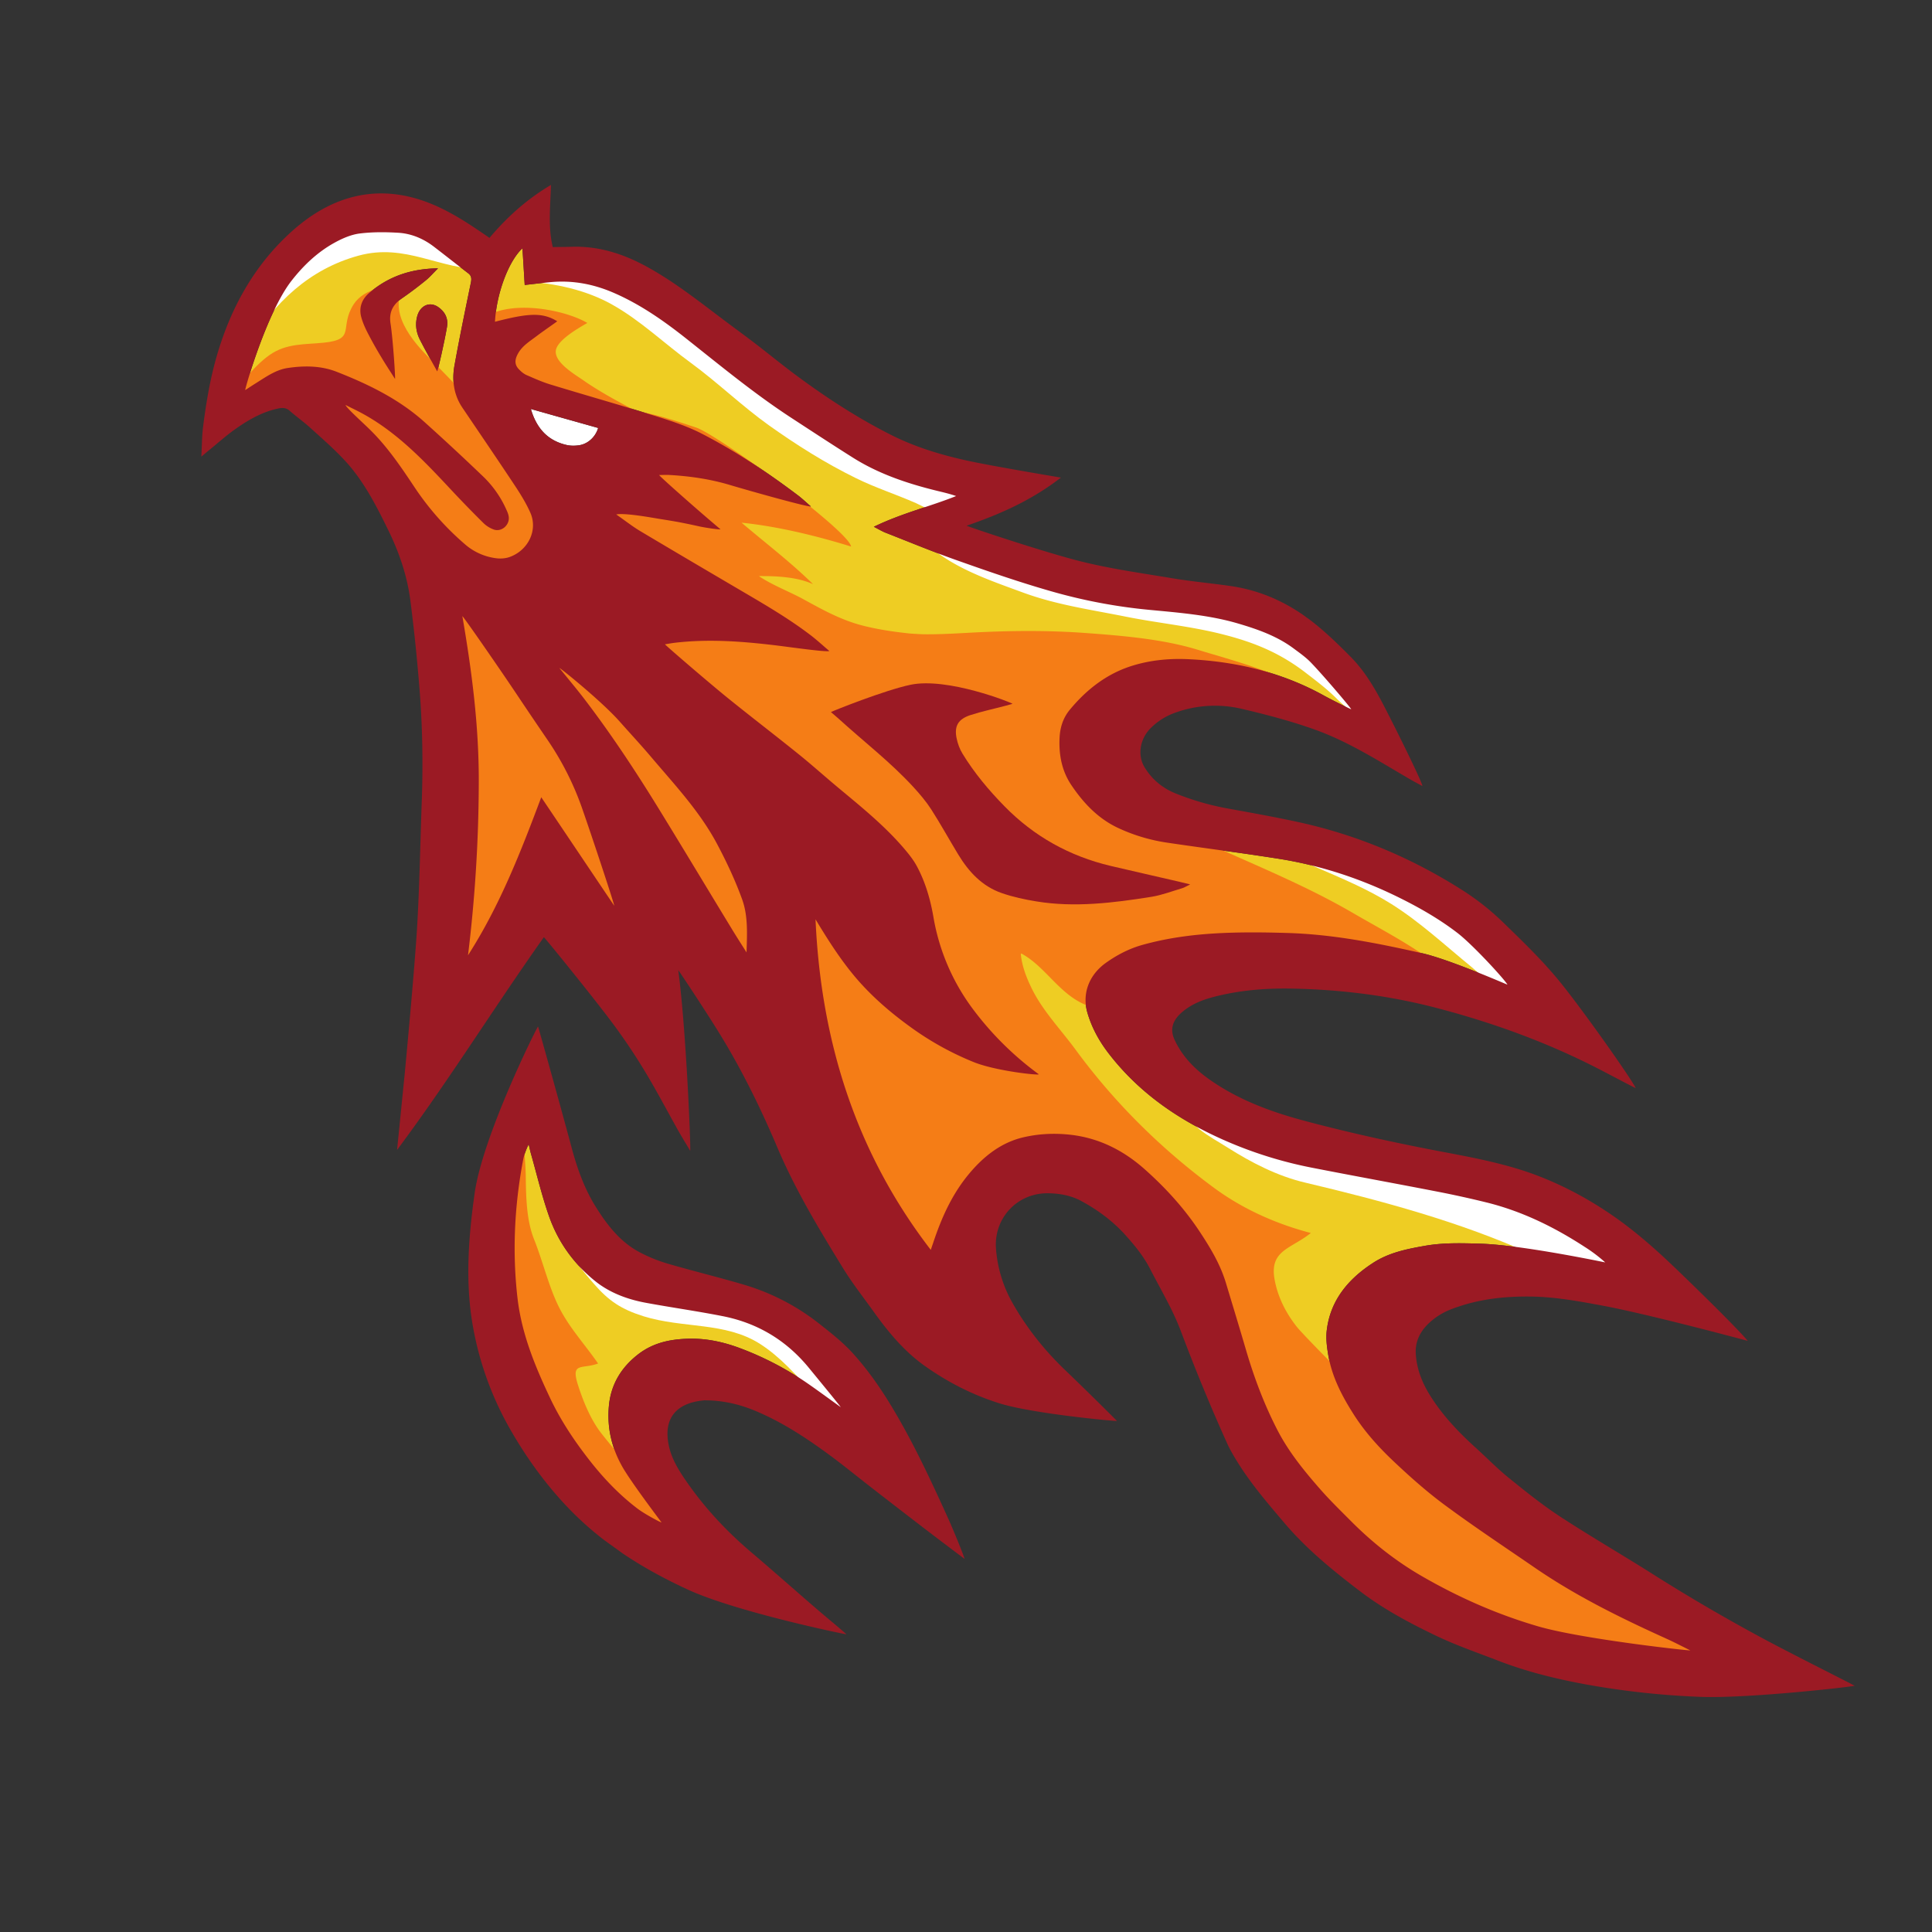
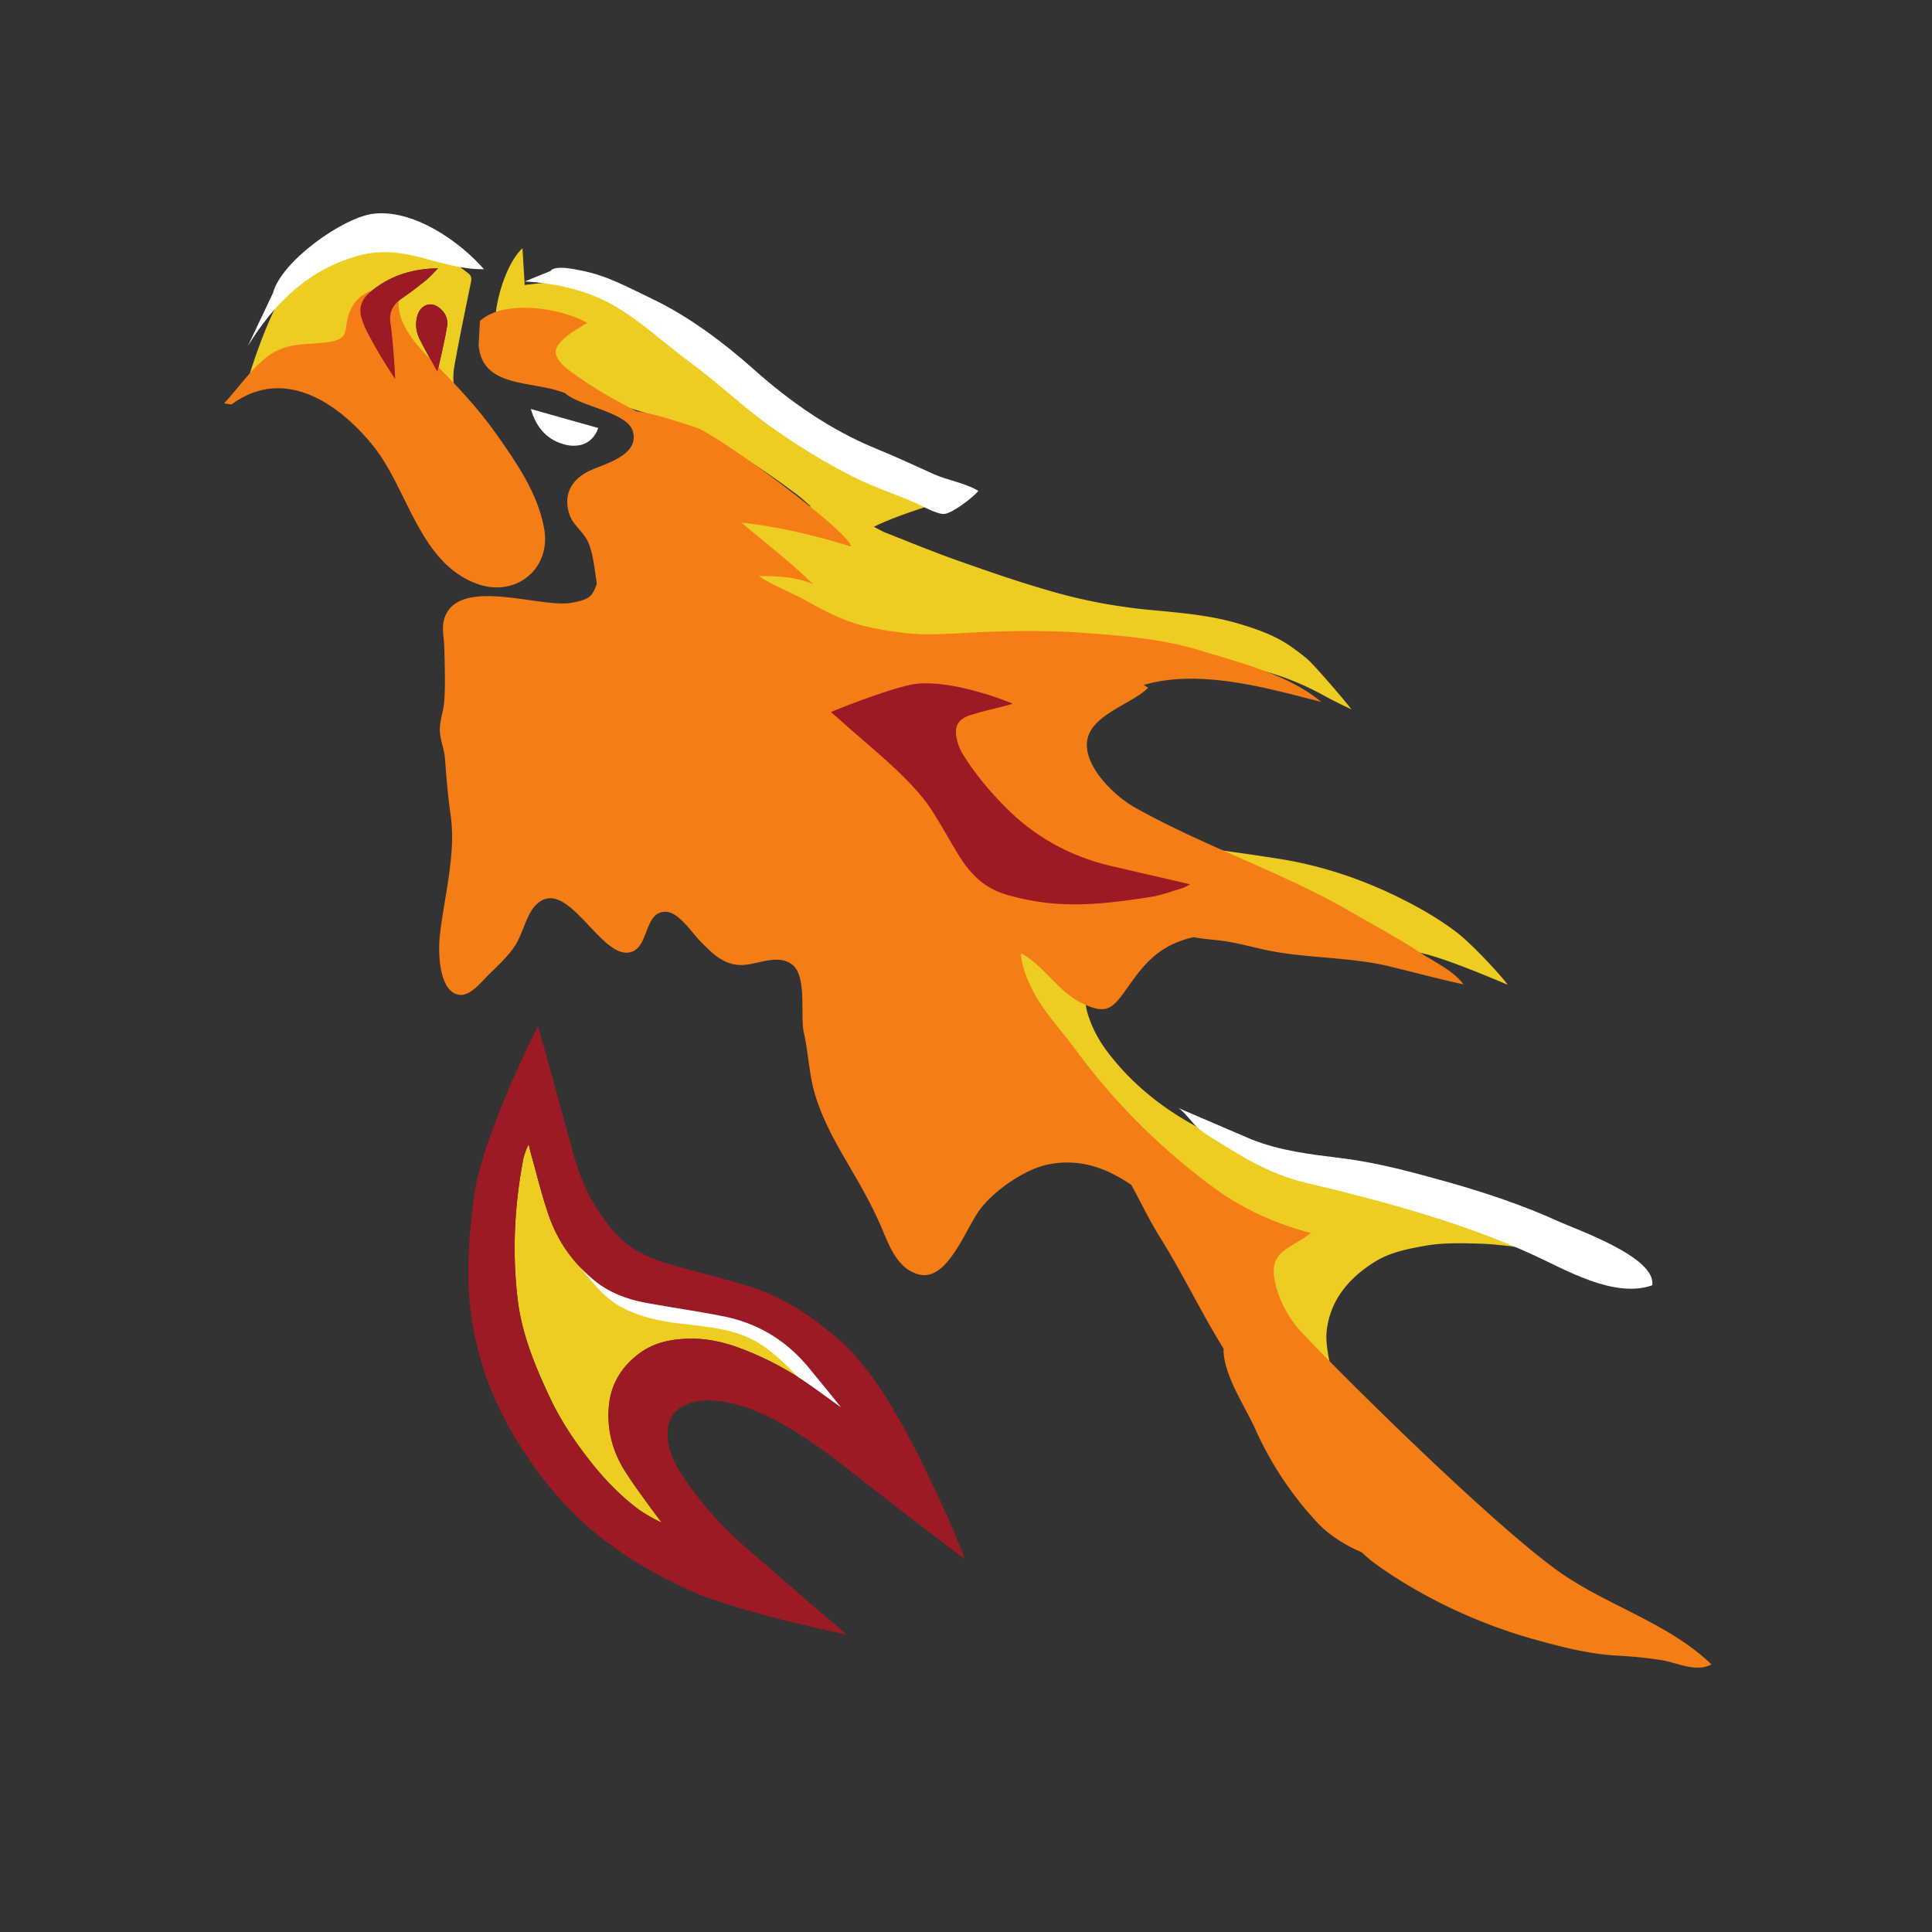
<svg xmlns="http://www.w3.org/2000/svg" data-bbox="15.632 14.359 128.356 117.399" height="200" viewBox="0 0 150 150" width="200" data-type="color">
  <rect x="0" y="0" width="150" height="150" fill="#333333" stroke="none" />
  <g>
    <defs>
      <clipPath id="82d9df06-b499-4150-8a54-50f5d26d63bc">
        <path d="M38 19h94v110H38Zm0 0" />
      </clipPath>
      <clipPath id="2c170003-cd3a-446f-a34d-6dcd743fa511">
-         <path d="m35.05 0 133.774 96.59-52.683 72.969-133.774-96.59Zm0 0" />
+         <path d="m35.05 0 133.774 96.59-52.683 72.969-133.774-96.59m0 0" />
      </clipPath>
      <clipPath id="da691d08-7c21-4964-8409-3b5d90c6ab11">
        <path d="m35.05 0 133.774 96.59-52.683 72.969-133.774-96.59Zm0 0" />
      </clipPath>
      <clipPath id="ee5dfb02-5907-477b-9f91-dbc13c7bb436">
        <path d="m35.05 0 133.774 96.59-52.683 72.969-133.774-96.59Zm0 0" />
      </clipPath>
      <clipPath id="065c2a25-19bf-474d-88f8-894a6a10ce1f">
        <path d="M19 18h23v26H19Zm0 0" />
      </clipPath>
      <clipPath id="df6e8450-c557-45fe-ba35-ae5cc2eeab22">
        <path d="m35.05 0 133.774 96.59-52.683 72.969-133.774-96.59Zm0 0" />
      </clipPath>
      <clipPath id="1d3dc177-ad70-4f65-93ab-7c033e446377">
        <path d="m35.05 0 133.774 96.59-52.683 72.969-133.774-96.59Zm0 0" />
      </clipPath>
      <clipPath id="a3c78640-6941-473c-b780-cecdac5d366d">
        <path d="m35.05 0 133.774 96.59-52.683 72.969-133.774-96.59Zm0 0" />
      </clipPath>
      <clipPath id="ac21ade4-67d3-42a5-b892-677dd65883af">
        <path d="M35 47h13v28H35Zm0 0" />
      </clipPath>
      <clipPath id="c290fe32-7b39-422a-b7d6-46ddd97331a5">
        <path d="m35.05 0 133.774 96.59-52.683 72.969-133.774-96.59Zm0 0" />
      </clipPath>
      <clipPath id="6d8b93c6-a743-4df1-988c-bc13fee20590">
        <path d="m35.05 0 133.774 96.59-52.683 72.969-133.774-96.59Zm0 0" />
      </clipPath>
      <clipPath id="dcc75d02-3b96-42a7-81c0-a405811bc715">
        <path d="m35.05 0 133.774 96.59-52.683 72.969-133.774-96.59Zm0 0" />
      </clipPath>
      <clipPath id="3ca08bda-a271-400a-adb2-76c7be2acb50">
        <path d="M43 51h15v23H43Zm0 0" />
      </clipPath>
      <clipPath id="1ab0d639-e593-4ae0-b9ec-33e666d16e4e">
        <path d="m35.05 0 133.774 96.59-52.683 72.969-133.774-96.59Zm0 0" />
      </clipPath>
      <clipPath id="66fbb622-dff7-40e1-bcda-2cd19364d8b5">
        <path d="m35.05 0 133.774 96.59-52.683 72.969-133.774-96.59Zm0 0" />
      </clipPath>
      <clipPath id="2c09471d-cb1e-4b08-84cc-1992cfee96a6">
        <path d="m35.05 0 133.774 96.59-52.683 72.969-133.774-96.59Zm0 0" />
      </clipPath>
      <clipPath id="fba0fe48-8be3-4a6b-af4e-eee4a5267b96">
        <path d="M41 31h6v4h-6Zm0 0" />
      </clipPath>
      <clipPath id="8ecff6b9-3fc7-40df-a3a5-4aeeb6e35e13">
        <path d="m35.05 0 133.774 96.59-52.683 72.969-133.774-96.59Zm0 0" />
      </clipPath>
      <clipPath id="44a8b683-25b7-4a4e-90a1-fe2c1ba11921">
        <path d="m35.05 0 133.774 96.59-52.683 72.969-133.774-96.59Zm0 0" />
      </clipPath>
      <clipPath id="3c04d89e-4301-4f9d-87f1-962634643419">
        <path d="m35.05 0 133.774 96.59-52.683 72.969-133.774-96.59Zm0 0" />
      </clipPath>
      <clipPath id="83b5102a-117f-4700-9ef4-70f64b290a5b">
        <path d="M39 88h27v31H39Zm0 0" />
      </clipPath>
      <clipPath id="656e78eb-bd24-447f-9ca3-1f75e22bd70f">
        <path d="m35.05 0 133.774 96.59-52.683 72.969-133.774-96.59Zm0 0" />
      </clipPath>
      <clipPath id="b3c49906-4d62-445a-b9b5-eddd71d2122a">
        <path d="m35.05 0 133.774 96.59-52.683 72.969-133.774-96.59Zm0 0" />
      </clipPath>
      <clipPath id="79f60a55-a577-49c1-9aa0-079cc68b933c">
        <path d="m35.05 0 133.774 96.59-52.683 72.969-133.774-96.59Zm0 0" />
      </clipPath>
      <clipPath id="612fc959-ea2a-4288-84cb-584ec5bc2e39">
        <path d="M17 21h26v25H17Zm0 0" />
      </clipPath>
      <clipPath id="ed640c0a-63cc-4292-98d7-1ba9a39beacd">
        <path d="m35.05 0 133.774 96.59-52.683 72.969-133.774-96.59Zm0 0" />
      </clipPath>
      <clipPath id="823731d2-207e-48fe-bb71-a66a5ae6d442">
        <path d="m35.05 0 133.774 96.59-52.683 72.969-133.774-96.59Zm0 0" />
      </clipPath>
      <clipPath id="9a19581d-bcd9-479e-aa3c-cd0f99b8cb8c">
        <path d="M34 23h99v107H34Zm0 0" />
      </clipPath>
      <clipPath id="097d23bc-07ba-4136-8dbc-b1f61736968c">
        <path d="m35.05 0 133.774 96.59-52.683 72.969-133.774-96.59Zm0 0" />
      </clipPath>
      <clipPath id="6b2297b2-6e09-4f5e-8cda-0e63e9badd53">
        <path d="m35.05 0 133.774 96.59-52.683 72.969-133.774-96.59Zm0 0" />
      </clipPath>
      <clipPath id="44e3989e-428c-4fc8-bbc2-481b258162e4">
        <path d="m35.05 0 133.774 96.59-52.683 72.969-133.774-96.59Zm0 0" />
      </clipPath>
      <clipPath id="9a280ea1-0b6e-4b65-b855-789b5a752ef0">
        <path d="M38 87h17v34H38Zm0 0" />
      </clipPath>
      <clipPath id="10a4e257-9dd0-4c92-b407-279c479ba142">
-         <path d="m35.05 0 133.774 96.59-52.683 72.969-133.774-96.59Zm0 0" />
-       </clipPath>
+         </clipPath>
      <clipPath id="f11efd9e-ab6c-449c-9da3-5ec14e94e6ca">
        <path d="m35.05 0 133.774 96.59-52.683 72.969-133.774-96.59Zm0 0" />
      </clipPath>
      <clipPath id="79595a46-72e1-43c0-b560-fea58ddaeedf">
        <path d="m35.05 0 133.774 96.59-52.683 72.969-133.774-96.59Zm0 0" />
      </clipPath>
      <clipPath id="34d2d912-9d3b-4549-b866-c09a23f541aa">
        <path d="M19 16h19v11H19Zm0 0" />
      </clipPath>
      <clipPath id="04bb8a8b-cf1f-4d31-b29a-d7e838c70c0f">
        <path d="m35.05 0 133.774 96.59-52.683 72.969-133.774-96.59Zm0 0" />
      </clipPath>
      <clipPath id="6c95a1b6-56f3-4af9-8c6b-bb339a4215c0">
        <path d="m35.05 0 133.774 96.59-52.683 72.969-133.774-96.59Zm0 0" />
      </clipPath>
      <clipPath id="8320d0ee-f264-4aa0-a2cc-1b35b3939cad">
        <path d="m35.05 0 133.774 96.59-52.683 72.969-133.774-96.59Zm0 0" />
      </clipPath>
      <clipPath id="2226fc50-826f-4a4c-a14c-33bb8246f25d">
        <path d="M40 20h36v20H40Zm0 0" />
      </clipPath>
      <clipPath id="2b2aa16e-7778-4a3a-97d5-d35daba0e986">
        <path d="m35.05 0 133.774 96.59-52.683 72.969-133.774-96.59Zm0 0" />
      </clipPath>
      <clipPath id="7cc8844f-a34a-4724-9ae8-49b1db70c084">
        <path d="m35.05 0 133.774 96.59-52.683 72.969-133.774-96.59Zm0 0" />
      </clipPath>
      <clipPath id="c135eb78-0a94-45dd-a7b5-945029a75a67">
        <path d="m35.05 0 133.774 96.59-52.683 72.969-133.774-96.59Zm0 0" />
      </clipPath>
      <clipPath id="005c9677-2719-4c97-be8f-02c0b09409d6">
        <path d="M71 41h36v16H71Zm0 0" />
      </clipPath>
      <clipPath id="5300bffb-4d1e-456e-b742-a8b9da64d266">
        <path d="m35.05 0 133.774 96.59-52.683 72.969-133.774-96.59Zm0 0" />
      </clipPath>
      <clipPath id="595e8a22-77a8-48c1-a4cb-2ff9840e4d2e">
        <path d="m35.05 0 133.774 96.59-52.683 72.969-133.774-96.59Zm0 0" />
      </clipPath>
      <clipPath id="2313cfa3-e911-44c2-bbc9-e2cbb335cf57">
-         <path d="m35.05 0 133.774 96.59-52.683 72.969-133.774-96.59Zm0 0" />
-       </clipPath>
+         </clipPath>
      <clipPath id="8b5b11ce-19b8-47c9-9ae5-959e2f07d2c7">
-         <path d="M96 64h23v15H96Zm0 0" />
-       </clipPath>
+         </clipPath>
      <clipPath id="8795ad8a-a723-42e7-b783-ebb1cf36b81e">
        <path d="m35.05 0 133.774 96.59-52.683 72.969-133.774-96.59Zm0 0" />
      </clipPath>
      <clipPath id="a905617b-adfd-46c2-b120-d343253d87df">
        <path d="m35.05 0 133.774 96.59-52.683 72.969-133.774-96.59Zm0 0" />
      </clipPath>
      <clipPath id="efe4e4d1-ad23-4b06-918e-fda6a1cb4cc7">
        <path d="m35.05 0 133.774 96.59-52.683 72.969-133.774-96.59Zm0 0" />
      </clipPath>
      <clipPath id="666a3f09-564e-4539-8179-2aa189182e19">
        <path d="M91 86h38v15H91Zm0 0" />
      </clipPath>
      <clipPath id="1c4f1b75-569d-4c32-944b-df91ff51ccc3">
        <path d="m35.05 0 133.774 96.59-52.683 72.969-133.774-96.59Zm0 0" />
      </clipPath>
      <clipPath id="aa18eef9-e81d-4c85-8334-e708f0bf7b7e">
        <path d="m35.05 0 133.774 96.59-52.683 72.969-133.774-96.59Zm0 0" />
      </clipPath>
      <clipPath id="5ecda6ac-3271-4c9b-8ef9-2752cf50d6ce">
        <path d="m35.05 0 133.774 96.59-52.683 72.969-133.774-96.59Zm0 0" />
      </clipPath>
      <clipPath id="6668c07a-b6e2-4aa6-8e9d-1f15e868e8b7">
        <path d="M43 95h25v17H43Zm0 0" />
      </clipPath>
      <clipPath id="a325e239-74ce-4b80-965e-a1427c530fc6">
        <path d="m35.05 0 133.774 96.59-52.683 72.969-133.774-96.59Zm0 0" />
      </clipPath>
      <clipPath id="4772755e-dbf1-4263-91f6-97dfb4f1d75e">
        <path d="m35.05 0 133.774 96.59-52.683 72.969-133.774-96.59Zm0 0" />
      </clipPath>
      <clipPath id="2234cda2-2fbd-449e-881c-9397f9d694f3">
        <path d="m35.05 0 133.774 96.59-52.683 72.969-133.774-96.59Zm0 0" />
      </clipPath>
      <clipPath id="9024aca1-3dbd-43d7-807e-08c76483cabd">
        <path d="M15 14h129v118H15Zm0 0" />
      </clipPath>
      <clipPath id="bf39cc99-8ad1-41c3-a729-0b1c9e7a507a">
        <path d="m35.05 0 133.774 96.59-52.683 72.969-133.774-96.59Zm0 0" />
      </clipPath>
      <clipPath id="6348dccc-8cfe-4778-b506-87deb370c675">
        <path d="m35.05 0 133.774 96.59-52.683 72.969-133.774-96.59Zm0 0" />
      </clipPath>
      <clipPath id="02e40b30-dfc9-4f55-853a-2c34199cd77b">
        <path d="m35.05 0 133.774 96.59-52.683 72.969-133.774-96.59Zm0 0" />
      </clipPath>
      <clipPath id="95bc8c39-fefb-4ce7-87c2-d0f3aa2ba649">
-         <path d="M35.09.027 168.785 96.56l-43.98 60.914L-8.891 60.94Zm0 0" />
-       </clipPath>
+         </clipPath>
      <clipPath id="b9d41086-21d0-49b7-bcf8-9b62342d0d4a">
        <path d="m35.09.027 133.687 96.528-43.98 60.91L-8.891 60.94Zm0 0" />
      </clipPath>
      <clipPath id="21922ee6-9c8d-4fe8-8870-4142381abf6d">
        <path d="M36 79h39v48H36Zm0 0" />
      </clipPath>
      <clipPath id="d29f71cc-2c37-4d2a-8d43-db99da392f4f">
        <path d="m35.05 0 133.774 96.59-52.683 72.969-133.774-96.59Zm0 0" />
      </clipPath>
      <clipPath id="8583f2ad-1657-426c-9c51-0422c2991238">
        <path d="m35.05 0 133.774 96.59-52.683 72.969-133.774-96.59Zm0 0" />
      </clipPath>
      <clipPath id="eb7ac05c-57a6-41a4-a6d0-f26711fdcc79">
        <path d="m35.05 0 133.774 96.59-52.683 72.969-133.774-96.59Zm0 0" />
      </clipPath>
      <clipPath id="bd924233-22c9-47e1-bbb1-f5f86266d86d">
        <path d="m41.707 79.227 41.938 30.28-17.547 24.302L24.16 103.53Zm0 0" />
      </clipPath>
      <clipPath id="876a789c-d140-4ce5-b55c-eac2ebc048b2">
        <path d="m41.707 79.227 41.938 30.28-17.372 24.063-41.937-30.28Zm0 0" />
      </clipPath>
      <clipPath id="740a3438-783f-4d12-bd80-2a47dc58ea60">
        <path d="M64 53h29v18H64Zm0 0" />
      </clipPath>
      <clipPath id="38543921-a411-4b17-9e84-5eb04e09ab03">
        <path d="m35.05 0 133.774 96.59-52.683 72.969-133.774-96.59Zm0 0" />
      </clipPath>
      <clipPath id="8cfd3b7b-a7af-49af-a7cd-043bfa245631">
        <path d="m35.05 0 133.774 96.59-52.683 72.969-133.774-96.59Zm0 0" />
      </clipPath>
      <clipPath id="8a600995-08c4-4d41-84b7-cf32a9973942">
        <path d="m35.05 0 133.774 96.59-52.683 72.969-133.774-96.59Zm0 0" />
      </clipPath>
      <clipPath id="9ec8013d-83ec-4b81-bf17-4beb7fe5f102">
        <path d="M27 20h8v10h-8Zm0 0" />
      </clipPath>
      <clipPath id="1568a884-dcb9-476e-8cf9-ddc9f97df64e">
        <path d="m35.05 0 133.774 96.59-52.683 72.969-133.774-96.59Zm0 0" />
      </clipPath>
      <clipPath id="1dc50eca-8d28-4cfa-ac21-37e485b1da8c">
        <path d="m35.05 0 133.774 96.59-52.683 72.969-133.774-96.59Zm0 0" />
      </clipPath>
      <clipPath id="0b54c2ae-310a-4c78-ab48-9325d729e2b2">
        <path d="m35.05 0 133.774 96.59-52.683 72.969-133.774-96.59Zm0 0" />
      </clipPath>
      <clipPath id="faeb84ec-3b24-4a67-afcb-1488e3de8e7e">
        <path d="M32 23h3v6h-3Zm0 0" />
      </clipPath>
      <clipPath id="557402f8-2465-4a79-93a2-f1959cb949f2">
        <path d="m35.05 0 133.774 96.59-52.683 72.969-133.774-96.59Zm0 0" />
      </clipPath>
      <clipPath id="0f56aca8-2016-4298-9f0e-173054479ada">
        <path d="m35.05 0 133.774 96.59-52.683 72.969-133.774-96.59Zm0 0" />
      </clipPath>
      <clipPath id="cda5adf5-100f-492b-ad67-e148532c6f64">
        <path d="m35.05 0 133.774 96.59-52.683 72.969-133.774-96.59Zm0 0" />
      </clipPath>
    </defs>
    <g clip-path="url(#82d9df06-b499-4150-8a54-50f5d26d63bc)">
      <g clip-path="url(#2c170003-cd3a-446f-a34d-6dcd743fa511)">
        <g clip-path="url(#da691d08-7c21-4964-8409-3b5d90c6ab11)">
          <g clip-path="url(#ee5dfb02-5907-477b-9f91-dbc13c7bb436)">
            <path fill-rule="evenodd" d="M51.176 36.879c.261 0 .531-.02.793-.004 1.582.09 3.129.313 4.62.754 2.009.598 6.212 1.766 6.364 1.687-.344-.296-.676-.617-1.043-.89-2.347-1.77-4.797-3.403-7.43-4.762-1.132-.582-2.382-.988-3.617-1.375-2.691-.84-5.414-1.61-8.113-2.434-.648-.195-1.27-.476-1.887-.746-.215-.097-.402-.261-.566-.43-.352-.359-.352-.741-.074-1.238.343-.617.937-.96 1.468-1.37.399-.305 1.457-1.032 1.57-1.13-1.109-.675-2.136-.664-4.831.04.113-2.165 1.043-4.7 2.133-5.704.062.977.117 1.91.175 2.848.703-.078 1.364-.16 2.02-.223 1.754-.16 3.375.172 4.902.836 2.121.922 3.969 2.235 5.746 3.649 2.621 2.078 5.203 4.207 8.016 6.043 1.598 1.043 3.187 2.086 4.8 3.101 1.981 1.25 4.204 2.004 6.516 2.57.496.122.992.235 1.496.41-2.07.829-4.226 1.337-6.39 2.387.375.192.644.356.933.47 1.899.745 3.778 1.523 5.703 2.198 2.36.836 4.73 1.653 7.149 2.344a41.73 41.73 0 0 0 7.68 1.445c2.285.215 4.582.403 6.757 1.036 1.547.453 3.063.984 4.348 1.937.484.36.988.711 1.398 1.145 1.086 1.136 3.126 3.554 3.094 3.593a40.236 40.236 0 0 1-2.066-1.035c-3.188-1.777-6.707-2.66-10.48-2.847-1.45-.075-2.919.039-4.376.48-1.988.598-3.59 1.824-4.93 3.445-.527.641-.75 1.383-.788 2.157-.07 1.355.187 2.609.91 3.683.941 1.399 2.07 2.598 3.633 3.332 1.214.57 2.504.95 3.859 1.149 2.855.422 5.727.789 8.574 1.238 3.332.523 6.453 1.57 9.399 3.027 1.586.785 3.109 1.66 4.496 2.723 1.218.93 3.738 3.687 3.898 4.027-.215-.078-4.531-1.965-6.633-2.441-3.422-.77-6.87-1.465-10.472-1.57-1.86-.055-3.715-.075-5.594.035-1.883.113-3.75.367-5.61.883-1.035.285-1.988.777-2.87 1.406-1.333.957-1.856 2.422-1.426 3.883.34 1.156.902 2.175 1.617 3.109 2.402 3.137 5.574 5.293 9.215 6.867a32.145 32.145 0 0 0 6.62 2.047c3.212.629 6.438 1.215 9.653 1.84 1.332.262 2.66.547 3.969.875 2.75.695 5.219 1.922 7.535 3.43a11.67 11.67 0 0 1 1.59 1.203c-.102-.016-6.48-1.36-9.707-1.453-1.453-.043-2.902-.09-4.375.18-1.352.241-2.707.515-3.926 1.3-1.957 1.262-3.332 2.93-3.61 5.234-.077.625.005 1.27.106 1.88.281 1.702 1.043 3.171 1.926 4.57.871 1.386 1.953 2.593 3.129 3.707 1.281 1.21 2.61 2.394 4.035 3.445 2.273 1.68 4.637 3.246 6.973 4.852 3.18 2.183 6.656 3.894 10.195 5.496.629.285 1.238.605 1.855.91-.015.047-8.457-.883-11.82-1.867-3.2-.934-6.18-2.258-9.004-3.887-2.035-1.172-3.863-2.621-5.511-4.277-.81-.813-1.63-1.61-2.383-2.47-1.25-1.425-2.457-2.902-3.336-4.609-1.02-1.976-1.809-4.07-2.442-6.234-.507-1.734-1.035-3.465-1.558-5.195-.438-1.446-1.2-2.707-2.008-3.934-1.195-1.816-2.648-3.414-4.262-4.851-1.617-1.446-3.508-2.446-5.789-2.707a10.789 10.789 0 0 0-3.687.203c-1.633.386-2.946 1.379-4.063 2.675-1.437 1.665-2.281 3.586-2.941 5.59-.047.13-.09.258-.16.47-5.704-7.403-8.52-15.993-8.95-25.665.973 1.613 1.973 3.188 3.192 4.61 1.222 1.417 2.62 2.62 4.129 3.714a23.059 23.059 0 0 0 4.933 2.75c1.746.715 5.246 1.074 5.07.95a24.235 24.235 0 0 1-5.015-4.938 16.557 16.557 0 0 1-3.156-7.277c-.242-1.395-.633-2.72-1.285-3.934a7.057 7.057 0 0 0-.778-1.117c-1.586-1.926-3.527-3.477-5.433-5.067-1.008-.843-1.989-1.726-3.016-2.55-1.812-1.461-3.668-2.88-5.477-4.344-1.542-1.25-4.703-3.977-4.855-4.149.34-.054.574-.097.813-.125 2.582-.296 5.101-.109 7.601.184 1.227.145 4.078.563 4.352.461-.485-.41-.954-.844-1.457-1.23-1.649-1.258-3.446-2.313-5.239-3.364-2.672-1.57-5.343-3.14-8.004-4.726-.609-.368-1.168-.809-1.847-1.282.668-.136 2.73.243 3.261.329.551.09 1.102.175 1.649.277.527.101 1.047.21 1.57.328.512.11 1.582.262 1.61.215-1.61-1.348-4.782-4.153-4.758-4.211Zm13.336 18.406c.234.203.418.352.59.508 1.945 1.77 4.039 3.379 5.824 5.324.492.54.972 1.102 1.37 1.719.735 1.144 1.395 2.344 2.102 3.508.813 1.34 1.848 2.465 3.38 2.996.867.3 1.788.5 2.71.648 2.93.48 5.93.117 8.93-.363.789-.129 1.578-.43 2.363-.664.164-.047.317-.148.625-.297-.402-.098-.652-.16-.906-.219-1.75-.406-3.504-.8-5.25-1.21-3.242-.766-5.992-2.32-8.254-4.63-1.223-1.246-2.348-2.585-3.266-4.09a3.74 3.74 0 0 1-.464-1.218c-.184-.93.125-1.461 1.066-1.774.914-.296 1.852-.492 2.777-.738.168-.043.332-.09.504-.14-.02-.07-5.058-2.09-7.933-1.477-1.989.418-5.985 2.016-6.168 2.117" fill="#eecd23" data-color="1" />
          </g>
        </g>
      </g>
    </g>
    <g clip-path="url(#065c2a25-19bf-474d-88f8-894a6a10ce1f)">
      <g clip-path="url(#df6e8450-c557-45fe-ba35-ae5cc2eeab22)">
        <g clip-path="url(#1d3dc177-ad70-4f65-93ab-7c033e446377)">
          <g clip-path="url(#a3c78640-6941-473c-b780-cecdac5d366d)">
            <path fill-rule="evenodd" d="M19.04 30.285c-.005-.187 1.67-6.012 3.581-8.473.95-1.218 2.047-2.257 3.387-2.988.597-.328 1.27-.613 1.91-.695.996-.125 2.008-.117 2.996-.059 1.05.063 1.98.473 2.785 1.09.89.684 1.77 1.38 2.66 2.063.235.18.266.39.203.703-.44 2.14-.886 4.285-1.273 6.43-.219 1.195-.047 2.316.602 3.28 1.379 2.044 2.77 4.079 4.129 6.134.425.648.84 1.32 1.156 2.035.597 1.347-.156 2.922-1.614 3.441-.3.106-.64.133-.945.106a4.546 4.546 0 0 1-2.547-1.122 21.652 21.652 0 0 1-3.851-4.351c-1.032-1.55-2.07-3.098-3.387-4.414-.547-.55-1.953-1.805-2.004-2.024.473.243.957.465 1.418.723 2.715 1.512 4.793 3.738 6.871 5.961.797.848 1.61 1.688 2.438 2.504.207.207.484.367.765.476.594.227 1.254-.324 1.18-.972-.023-.215-.121-.422-.21-.617a8.137 8.137 0 0 0-1.79-2.532 190.15 190.15 0 0 0-4.504-4.183c-1.973-1.785-4.355-2.957-6.851-3.934-1.192-.469-2.48-.496-3.805-.297-.953.14-1.735.723-2.547 1.227-.223.14-.441.285-.754.488Zm11.628-.867c.043-.016-.156-3.07-.348-4.305-.129-.847.157-1.457.907-1.965a28.818 28.818 0 0 0 1.843-1.39c.301-.242.555-.543.938-.926-2.043.031-3.79.59-5.332 1.898-.613.524-.817 1.188-.63 1.887.126.465.333.906.552 1.328.316.617.664 1.22 1.02 1.809.335.566.698 1.11 1.05 1.664Zm3.277-.582c.04-.012.567-2.305.758-3.445.117-.676-.156-1.18-.668-1.543-.656-.47-1.414-.141-1.644.707-.18.668-.063 1.28.218 1.832.422.832.887 1.633 1.336 2.449" fill="#eecd23" data-color="1" />
          </g>
        </g>
      </g>
    </g>
    <g clip-path="url(#ac21ade4-67d3-42a5-b892-677dd65883af)">
      <g clip-path="url(#c290fe32-7b39-422a-b7d6-46ddd97331a5)">
        <g clip-path="url(#6d8b93c6-a743-4df1-988c-bc13fee20590)">
          <g clip-path="url(#dcc75d02-3b96-42a7-81c0-a405811bc715)">
            <path fill-rule="evenodd" d="M47.688 70.32c-1.868-2.773-3.731-5.55-5.665-8.422-1.601 4.266-3.218 8.418-5.687 12.27.555-4.461.812-8.895.836-13.328.023-4.434-.54-8.73-1.274-13 .051-.024 2.993 4.222 4.274 6.148.77 1.153 1.547 2.297 2.324 3.438 1.098 1.617 2 3.347 2.66 5.222.844 2.407 2.574 7.641 2.532 7.672" fill="#eecd23" data-color="1" />
          </g>
        </g>
      </g>
    </g>
    <g clip-path="url(#3ca08bda-a271-400a-adb2-76c7be2acb50)">
      <g clip-path="url(#1ab0d639-e593-4ae0-b9ec-33e666d16e4e)">
        <g clip-path="url(#66fbb622-dff7-40e1-bcda-2cd19364d8b5)">
          <g clip-path="url(#2c09471d-cb1e-4b08-84cc-1992cfee96a6)">
            <path fill-rule="evenodd" d="M48.125 56.035c.8.906 1.625 1.79 2.406 2.711 1.824 2.156 3.77 4.215 5.125 6.746.746 1.403 1.422 2.836 1.969 4.348.46 1.285.379 2.683.336 4.105-.379-.601-.766-1.203-1.137-1.812-1.902-3.125-3.785-6.266-5.703-9.383-1.781-2.895-3.652-5.727-5.707-8.422-.64-.84-1.32-1.644-1.984-2.465.039-.035 3.308 2.598 4.695 4.172" fill="#eecd23" data-color="1" />
          </g>
        </g>
      </g>
    </g>
    <g clip-path="url(#fba0fe48-8be3-4a6b-af4e-eee4a5267b96)">
      <g clip-path="url(#8ecff6b9-3fc7-40df-a3a5-4aeeb6e35e13)">
        <g clip-path="url(#44a8b683-25b7-4a4e-90a1-fe2c1ba11921)">
          <g clip-path="url(#3c04d89e-4301-4f9d-87f1-962634643419)">
            <path fill-rule="evenodd" d="M41.215 31.754c1.805.512 3.515.992 5.226 1.473-.214.718-.824 1.27-1.543 1.351a2.62 2.62 0 0 1-.875-.023c-1.48-.328-2.359-1.278-2.808-2.801" fill="#ffffff" data-color="2" />
          </g>
        </g>
      </g>
    </g>
    <g clip-path="url(#83b5102a-117f-4700-9ef4-70f64b290a5b)">
      <g clip-path="url(#656e78eb-bd24-447f-9ca3-1f75e22bd70f)">
        <g clip-path="url(#b3c49906-4d62-445a-b9b5-eddd71d2122a)">
          <g clip-path="url(#79f60a55-a577-49c1-9aa0-079cc68b933c)">
            <path fill-rule="evenodd" d="M49.512 117.14c-1.418-1.074-2.64-2.355-3.735-3.753-1.183-1.512-2.254-3.114-3.082-4.871-1.156-2.454-2.199-4.961-2.52-7.754-.405-3.547-.241-7.149.454-10.782.07-.375.379-1.117.422-1.12.058.25.11.5.18.742.456 1.613.843 3.257 1.398 4.832.71 2.02 1.934 3.699 3.57 5.023 1.121.906 2.485 1.422 3.942 1.691 1.972.364 3.972.645 5.937 1.032 2.75.535 4.973 1.894 6.7 3.992.765.933 2.406 2.93 2.5 3.082-.915-.656-1.743-1.27-2.59-1.856a24.15 24.15 0 0 0-5.254-2.734c-1.254-.469-2.586-.766-3.996-.727-1.364.04-2.696.29-3.887 1.208-1.367 1.054-2.137 2.41-2.278 4.035-.156 1.761.258 3.351 1.102 4.797.727 1.234 2.809 3.98 2.984 4.222-.027.035-1.289-.636-1.847-1.058" fill="#eecd23" data-color="1" />
          </g>
        </g>
      </g>
    </g>
    <g clip-path="url(#612fc959-ea2a-4288-84cb-584ec5bc2e39)">
      <g clip-path="url(#ed640c0a-63cc-4292-98d7-1ba9a39beacd)">
        <g clip-path="url(#823731d2-207e-48fe-bb71-a66a5ae6d442)">
          <path fill-rule="evenodd" d="M17.395 31.32c1.097-1.16 2.16-2.797 3.539-3.761 1.312-.922 2.734-.801 4.21-.954 2.536-.261 1.16-1.171 2.313-2.976.844-1.313 2.766-1.43 4.078-1.672-1.633 2.16.547 4.598 1.887 5.934 1.914 1.906 3.691 3.773 5.183 5.906 1.48 2.113 3.145 4.488 3.641 7.226.57 3.141-2.203 5.38-5.18 4.317-4.488-1.606-5.379-7.305-8.039-10.656-2.445-3.07-6.789-6.43-11.062-3.278" fill="#f57d16" data-color="3" />
        </g>
      </g>
    </g>
    <g clip-path="url(#9a19581d-bcd9-479e-aa3c-cd0f99b8cb8c)">
      <g clip-path="url(#097d23bc-07ba-4136-8dbc-b1f61736968c)">
        <g clip-path="url(#6b2297b2-6e09-4f5e-8cda-0e63e9badd53)">
          <g clip-path="url(#44e3989e-428c-4fc8-bbc2-481b258162e4)">
            <path d="M120.766 121.828c-6.086-4.473-19.184-17.683-20.07-18.8-.829-1.044-1.47-2.27-1.727-3.633-.446-2.336 1.238-2.41 2.804-3.665-2.703-.707-5.289-1.867-7.496-3.492-4.129-3.039-7.738-6.617-10.757-10.726-1.153-1.575-2.586-3.047-3.438-4.813-.387-.8-.703-1.601-.816-2.52l-.012-.093a.509.509 0 0 1 .039-.059c1.805.977 2.84 2.97 4.754 3.883 1.969.938 2.371.348 3.601-1.387 1.09-1.543 2.086-2.734 3.88-3.418a7.282 7.282 0 0 1 1.152-.343c.574.113 1.164.164 1.82.234 1.54.152 2.984.637 4.496.899 2.902.503 6.027.449 8.84 1.125 1.937.464 3.855.988 5.789 1.406-.777-1.067-2.293-1.754-3.387-2.48-1.683-1.118-3.453-2.048-5.218-3.075-5.45-3.168-11.536-5.144-16.985-8.223-1.476-.836-4.12-3.3-3.578-5.375.484-1.847 3.469-2.652 4.688-3.875-.118-.078-.235-.148-.352-.218 4.535-1.32 10.008.379 13.785 1.312-2.598-2.156-6.371-3.058-9.594-4.047-2.703-.828-5.851-1.093-8.722-1.3-2.79-.204-5.617-.188-8.473-.047-1.312.066-2.602.156-3.91.148-.383 0-.8-.031-1.223-.059-1.23-.128-2.441-.304-3.617-.601-1.777-.445-3.262-1.3-4.723-2.094-1.066-.578-2.359-1.062-3.398-1.765 1.547-.012 3.055.101 4.207.628-1.746-1.714-3.688-3.19-5.55-4.773 2.827.285 5.886 1.04 8.503 1.852-.168-1.215-10.363-8.696-12.043-9.243-1.281-.421-3.195-1.074-4.625-1.257-1.414-.754-2.855-1.52-4.137-2.418-.605-.426-2.23-1.356-2.12-2.29.093-.824 1.84-1.8 2.445-2.152-1.797-1.066-6.344-1.937-8.336-.156l-.102 1.844c.242 3.238 3.785 2.816 6.195 3.586.168.054.336.105.504.164 1.114 1.043 4.813 1.465 5.266 2.953.54 1.781-1.906 2.472-3.14 2.992-1.579.66-2.313 1.91-1.766 3.504.297.867 1.148 1.363 1.492 2.242.375.953.457 2.067.625 3.117-.352 1.008-.582 1.246-2.027 1.489-2.301.39-8.278-1.907-9.672.867-.438.87-.16 1.75-.14 2.61.026 1.362.097 2.82-.013 4.214-.054.73-.359 1.492-.336 2.219.024.722.344 1.437.399 2.176.113 1.488.23 2.949.441 4.41.434 3.011-.511 6.324-.843 9.367-.133 1.2-.094 4.351 1.515 4.566.824.11 1.637-.914 2.227-1.508.77-.77 1.601-1.5 2.168-2.418.523-.855.832-2.285 1.496-2.992 2.508-2.664 5.265 4.785 7.676 3.496 1.156-.62.87-3.203 2.586-3.011.94.105 1.976 1.691 2.574 2.293.843.847 1.699 1.75 3 1.824 1.285.074 2.91-.926 4.097-.047 1.203.898.618 3.938.93 5.324.344 1.512.398 3.149.816 4.617.477 1.68 1.325 3.336 2.18 4.817 1.117 1.926 2.238 3.781 3.106 5.855.578 1.38 1.226 3.043 2.808 3.457 2.258.594 3.633-3.57 4.793-5.086 1.121-1.468 3.496-3.113 5.305-3.46 2.496-.481 4.562.331 6.414 1.601.742 1.344 1.398 2.746 2.25 4.105 1.738 2.782 3.191 5.832 4.922 8.622-.016.125-.016.265.004.43.195 1.917 1.703 4.136 2.472 5.847a26.528 26.528 0 0 0 4.829 7.25c.804.863 2.09 1.719 3.406 2.258.363.351.746.675 1.16.972 3.695 2.63 8.058 4.66 12.52 5.875 2.062.563 4.019 1.063 6.175 1.184a33.98 33.98 0 0 1 3.442.352c1.168.18 2.656.984 3.859.328-3.398-3.286-8.332-4.621-12.11-7.395" fill="#f57d16" data-color="3" />
          </g>
        </g>
      </g>
    </g>
    <g clip-path="url(#9a280ea1-0b6e-4b65-b855-789b5a752ef0)">
      <g clip-path="url(#10a4e257-9dd0-4c92-b407-279c479ba142)">
        <g clip-path="url(#f11efd9e-ab6c-449c-9da3-5ec14e94e6ca)">
          <g clip-path="url(#79595a46-72e1-43c0-b560-fea58ddaeedf)">
            <path d="M40.621 87.055c-.062 1.398.18 2.847.2 4.293.019 1.629.062 3.414.64 4.863.68 1.695 1.148 3.715 1.95 5.3.796 1.587 2.026 2.9 3.023 4.352-1.266.465-2.149-.148-1.547 1.707.418 1.297.996 2.688 1.812 3.727a67.164 67.164 0 0 0 5.23 5.867c.856.86 2.278 1.832 2.653 3.004-.648.637-2.887-.215-3.66-.402-1.457-.356-3.047-.649-4.258-1.5-2.531-1.786-4.242-5.145-5.59-7.895-1.105-2.258-1.886-4.941-2.273-7.469a61.246 61.246 0 0 1-.457-3.527c-.082-.86-.164-1.75-.18-2.617-.012-.781.363-1.801.14-2.453" fill="#f57d16" data-color="3" />
          </g>
        </g>
      </g>
    </g>
    <g clip-path="url(#34d2d912-9d3b-4549-b866-c09a23f541aa)">
      <g clip-path="url(#04bb8a8b-cf1f-4d31-b29a-d7e838c70c0f)">
        <g clip-path="url(#6c95a1b6-56f3-4af9-8c6b-bb339a4215c0)">
          <g clip-path="url(#8320d0ee-f264-4aa0-a2cc-1b35b3939cad)">
            <path d="M19.25 26.855c2.074-3.378 4.75-5.949 8.574-7.003 3.676-1.012 6.348 1.117 9.746 1.046-1.847-2.136-5.539-4.738-8.68-4.289-2.3.328-7.027 3.653-7.687 6.118" fill="#ffffff" data-color="2" />
          </g>
        </g>
      </g>
    </g>
    <g clip-path="url(#2226fc50-826f-4a4c-a14c-33bb8246f25d)">
      <g clip-path="url(#2b2aa16e-7778-4a3a-97d5-d35daba0e986)">
        <g clip-path="url(#7cc8844f-a34a-4724-9ae8-49b1db70c084)">
          <g clip-path="url(#c135eb78-0a94-45dd-a7b5-945029a75a67)">
            <path d="M40.738 21.852c2.371.128 4.809.68 6.785 1.793 2.215 1.242 4.04 3.015 6.118 4.53 2.066 1.512 3.953 3.34 6.039 4.833 2.156 1.535 4.37 2.933 6.754 4.105 1.515.75 3.129 1.266 4.683 1.95.496.218 1.668.91 2.235.835.609-.082 2.183-1.246 2.605-1.789-.977-.601-2.398-.816-3.48-1.308-1.52-.692-3.028-1.383-4.579-2.02-3.437-1.414-6.562-3.605-9.277-6.02-2.39-2.128-5.11-4.19-8.043-5.585-1.898-.903-3.426-1.778-5.492-2.18-.54-.105-1.984-.437-2.356.05" fill="#ffffff" data-color="2" />
          </g>
        </g>
      </g>
    </g>
    <g clip-path="url(#005c9677-2719-4c97-be8f-02c0b09409d6)">
      <g clip-path="url(#5300bffb-4d1e-456e-b742-a8b9da64d266)">
        <g clip-path="url(#595e8a22-77a8-48c1-a4cb-2ff9840e4d2e)">
          <g clip-path="url(#2313cfa3-e911-44c2-bbc9-e2cbb335cf57)">
            <path d="M71.684 41.969c2.011 2.027 4.996 3.027 7.707 4.023 2.609.965 5.257 1.332 8.027 1.887 2.492.5 5.027.738 7.512 1.371 2.523.64 4.496 1.477 6.472 3.004.84.648 1.637 1.246 2.41 2.02.81.808 1.786 1.43 2.52 2.25-.09-2.157-2.133-3.81-3.504-5.18-1.992-1.992-4.492-3.809-7.316-4.524a53.92 53.92 0 0 0-7.7-1.402c-3.09-.324-5.957-.867-8.859-1.809-1.18-.379-2.738-1.453-3.95-1.484" fill="#ffffff" data-color="2" />
          </g>
        </g>
      </g>
    </g>
    <g clip-path="url(#8b5b11ce-19b8-47c9-9ae5-959e2f07d2c7)">
      <g clip-path="url(#8795ad8a-a723-42e7-b783-ebb1cf36b81e)">
        <g clip-path="url(#a905617b-adfd-46c2-b120-d343253d87df)">
          <g clip-path="url(#efe4e4d1-ad23-4b06-918e-fda6a1cb4cc7)">
            <path d="M96.453 65.387c1.902.14 3.926 1.16 5.629 1.902 2.027.875 4.078 1.727 5.941 2.895 2.243 1.41 4.192 3.234 6.243 4.906 1.28 1.043 2.804 2.89 4.406 3.402 1.816-1.195-5.922-7.793-6.945-8.57-3.532-2.695-7.915-3.914-12.258-5.09" fill="#ffffff" data-color="2" />
          </g>
        </g>
      </g>
    </g>
    <g clip-path="url(#666a3f09-564e-4539-8179-2aa189182e19)">
      <g clip-path="url(#1c4f1b75-569d-4c32-944b-df91ff51ccc3)">
        <g clip-path="url(#aa18eef9-e81d-4c85-8334-e708f0bf7b7e)">
          <g clip-path="url(#5ecda6ac-3271-4c9b-8ef9-2752cf50d6ce)">
            <path d="M91.477 86.023c.511.29 1.07 1.196 1.664 1.665.675.535 1.464.96 2.191 1.421 1.816 1.149 3.848 2.204 5.996 2.707 5.957 1.41 12.09 3.063 17.59 5.559 2.578 1.168 6.367 3.46 9.355 2.418.368-2.168-5.851-4.316-7.289-4.973-2.64-1.207-5.66-2.222-8.488-3.02-2.73-.765-5.504-1.53-8.371-1.882-2.402-.297-4.746-.57-6.973-1.461" fill="#ffffff" data-color="2" />
          </g>
        </g>
      </g>
    </g>
    <g clip-path="url(#6668c07a-b6e2-4aa6-8e9d-1f15e868e8b7)">
      <g clip-path="url(#a325e239-74ce-4b80-965e-a1427c530fc6)">
        <g clip-path="url(#4772755e-dbf1-4263-91f6-97dfb4f1d75e)">
          <g clip-path="url(#2234cda2-2fbd-449e-881c-9397f9d694f3)">
            <path d="M43.824 95.445c-.09 1.48 1.399 3.215 2.29 4.235 1.16 1.332 2.124 1.972 3.85 2.515 3.079.957 6.345.422 9.044 2.145 3.144 2.008 5.05 5.789 8.379 7.508 1.406-1.223-2.102-4.914-2.864-5.766-1.753-1.945-3.695-4.047-6.195-5.012-1.992-.77-4.066-.578-6.121-.968-1.133-.215-2.395-.567-3.402-1.09-1.403-.727-2.227-2.38-3.633-3.032" fill="#ffffff" data-color="2" />
          </g>
        </g>
      </g>
    </g>
    <g clip-path="url(#9024aca1-3dbd-43d7-807e-08c76483cabd)">
      <g clip-path="url(#bf39cc99-8ad1-41c3-a729-0b1c9e7a507a)">
        <g clip-path="url(#6348dccc-8cfe-4778-b506-87deb370c675)">
          <g clip-path="url(#02e40b30-dfc9-4f55-853a-2c34199cd77b)">
            <g clip-path="url(#95bc8c39-fefb-4ce7-87c2-d0f3aa2ba649)">
              <g clip-path="url(#b9d41086-21d0-49b7-bcf8-9b62342d0d4a)">
                <path fill-rule="evenodd" d="M77.617 108.96c-2.09-.651-4.012-1.636-5.773-2.878-1.649-1.16-2.903-2.687-4.063-4.312-.793-1.106-1.636-2.18-2.347-3.34-1.86-3.028-3.696-6.067-5.098-9.38-1.246-2.937-2.645-5.792-4.285-8.5-1.055-1.745-3.34-5.195-3.39-5.218.605 4.5.984 13.79.925 14.016-.344-.578-.633-1.051-.91-1.535-.883-1.57-1.719-3.172-2.653-4.711a46.279 46.279 0 0 0-2.539-3.762c-1.5-2.004-5.004-6.32-5.257-6.578-3.887 5.484-7.38 11.136-11.399 16.52.043-.403.438-4.368.598-5.95.047-.504.773-8.148.965-11.465.187-3.222.238-6.437.355-9.656.106-2.95.055-5.883-.18-8.785-.183-2.29-.418-4.574-.71-6.844-.254-1.922-.876-3.715-1.704-5.406-.93-1.903-1.894-3.793-3.312-5.348-.844-.922-1.793-1.746-2.719-2.586-.523-.476-1.11-.89-1.644-1.36-.258-.222-.532-.237-.872-.167-1.218.254-2.296.867-3.32 1.59-.687.48-1.32 1.05-1.973 1.582-.18.144-.359.297-.68.566.048-.894.044-1.617.138-2.34.25-1.949.574-3.894 1.16-5.812 1.054-3.469 2.785-6.621 5.535-9.164 2.969-2.754 6.308-3.785 9.957-2.688 1.707.516 3.191 1.406 4.629 2.371.304.203.605.41.953.649 1.355-1.602 2.871-2.985 4.773-4.11-.047 1.676-.238 3.282.141 4.825.504-.008.996-.008 1.496-.024 2.309-.066 4.305.68 6.176 1.754 1.96 1.125 3.726 2.516 5.52 3.867.828.625 1.667 1.235 2.492 1.864 1.164.894 2.296 1.828 3.484 2.695 2.25 1.652 4.598 3.168 7.11 4.433 1.91.965 3.992 1.586 6.128 2.04 2.13.449 6.75 1.214 7.043 1.269-2.262 1.75-4.672 2.824-7.32 3.734.23.118 5.93 2.024 8.758 2.743 2.355.597 4.808.937 7.23 1.34 1.496.25 3.024.386 4.531.605 2.442.355 4.555 1.367 6.407 2.832 1.011.8 1.945 1.707 2.855 2.625 1.106 1.105 1.902 2.453 2.625 3.848 1 1.93 3.02 6.02 2.977 6.218-.32-.175-.645-.343-.961-.527-2.399-1.395-4.739-2.906-7.39-3.855-1.837-.657-3.75-1.16-5.669-1.61a9.054 9.054 0 0 0-5.144.29 5.098 5.098 0 0 0-1.93 1.21c-.848.844-1.031 2.117-.473 3.035.594.973 1.43 1.653 2.504 2.07a20.85 20.85 0 0 0 3.875 1.118c1.84.332 3.688.664 5.512 1.058 4.574.993 8.77 2.766 12.625 5.196a19.825 19.825 0 0 1 3.266 2.547c1.566 1.52 3.136 3.027 4.511 4.726 1.89 2.332 5.73 7.805 5.832 8.192-.168-.067-2.09-1.086-2.902-1.504-4.02-2.067-8.285-3.614-12.73-4.762-3.594-.926-7.313-1.39-11.114-1.457-2.047-.035-4.11.133-6.16.687-.816.223-1.605.551-2.285 1.125-.766.645-.98 1.34-.606 2.157.61 1.32 1.59 2.304 2.758 3.12 2.188 1.536 4.688 2.47 7.301 3.169 3.656.976 7.367 1.781 11.113 2.484 2.383.45 4.77.926 7.012 1.781 1.973.758 3.8 1.73 5.531 2.895 1.574 1.055 3 2.262 4.38 3.539.87.805 5.202 4.984 6.413 6.394-.203-.054-7.613-2.046-11.207-2.722-1.867-.348-3.73-.695-5.668-.719-2.039-.023-4.062.195-6.066.953a5.258 5.258 0 0 0-1.926 1.219c-.656.664-.965 1.422-.91 2.289.078 1.246.539 2.328 1.176 3.324.972 1.528 2.21 2.813 3.543 4.016.832.754 1.617 1.562 2.492 2.27 1.289 1.042 2.586 2.09 3.976 3 2.371 1.55 4.832 2.972 7.227 4.488 2.762 1.75 5.59 3.398 8.476 4.953 2.27 1.226 7.016 3.59 7.176 3.707-.496.12-8.441 1-11.98.86a63.678 63.678 0 0 1-8.836-.958c-2.344-.43-4.652-.996-6.848-1.847-1.57-.606-3.176-1.16-4.691-1.875-2.102-1-4.164-2.094-6.004-3.493-2.113-1.61-4.172-3.28-5.902-5.32-1.286-1.516-2.579-3.016-3.633-4.71-.309-.497-.61-1.005-.848-1.54a147.082 147.082 0 0 1-3.55-8.613c-.633-1.696-1.571-3.25-2.395-4.856-.508-.992-1.203-1.84-1.946-2.664-.976-1.082-2.136-1.933-3.421-2.629-.758-.41-1.618-.574-2.508-.593-2.403-.06-4.274 1.894-4.098 4.3a10.072 10.072 0 0 0 1.313 4.27c1.125 1.972 2.53 3.715 4.168 5.265a291.076 291.076 0 0 1 3.914 3.84c-.024.043-6.532-.558-9.106-1.36ZM51.176 36.88c-.024.059 3.148 2.863 4.758 4.21-.028.048-1.098-.105-1.61-.214a53.307 53.307 0 0 0-1.57-.328c-.547-.102-1.098-.188-1.649-.277-.53-.086-2.593-.465-3.261-.329.68.473 1.238.914 1.847 1.282 2.66 1.586 5.332 3.156 8.004 4.726 1.793 1.051 3.59 2.106 5.239 3.364.504.386.972.82 1.457 1.23-.274.102-3.125-.316-4.352-.461-2.5-.293-5.02-.48-7.602-.184-.238.028-.472.07-.812.125.152.172 3.313 2.899 4.855 4.149 1.81 1.465 3.665 2.883 5.477 4.344 1.027.824 2.008 1.707 3.016 2.55 1.906 1.59 3.847 3.141 5.433 5.067.29.351.563.719.778 1.117.652 1.215 1.043 2.54 1.285 3.934a16.557 16.557 0 0 0 3.156 7.277 24.235 24.235 0 0 0 5.016 4.937c.175.125-3.325-.234-5.07-.949a23.059 23.059 0 0 1-4.934-2.75c-1.508-1.094-2.907-2.297-4.13-3.715-1.218-1.421-2.218-2.996-3.19-4.609.43 9.672 3.245 18.262 8.949 25.664.07-.21.113-.34.16-.469.66-2.004 1.504-3.925 2.941-5.59 1.117-1.296 2.43-2.289 4.063-2.675 1.23-.29 2.468-.34 3.687-.203 2.281.261 4.172 1.261 5.79 2.707 1.613 1.437 3.066 3.035 4.261 4.851.809 1.227 1.57 2.488 2.008 3.934.523 1.73 1.05 3.46 1.558 5.195.633 2.164 1.422 4.258 2.442 6.234.879 1.707 2.086 3.184 3.336 4.61.754.86 1.574 1.656 2.383 2.469 1.648 1.656 3.476 3.105 5.511 4.277 2.824 1.629 5.805 2.953 9.004 3.887 3.363.984 11.805 1.914 11.82 1.867-.617-.305-1.226-.625-1.855-.91-3.54-1.602-7.016-3.313-10.195-5.496-2.336-1.606-4.7-3.172-6.973-4.852-1.426-1.05-2.754-2.234-4.035-3.445-1.176-1.114-2.258-2.32-3.129-3.707-.883-1.399-1.645-2.868-1.926-4.57-.101-.61-.183-1.255-.105-1.88.277-2.304 1.652-3.972 3.61-5.234 1.218-.785 2.573-1.059 3.925-1.3 1.473-.27 2.922-.223 4.375-.18 3.226.093 9.605 1.437 9.707 1.453a11.723 11.723 0 0 0-1.59-1.203c-2.316-1.508-4.785-2.735-7.535-3.43a78.782 78.782 0 0 0-3.969-.875c-3.215-.625-6.441-1.211-9.652-1.84a32.145 32.145 0 0 1-6.621-2.047c-3.64-1.574-6.813-3.73-9.215-6.867-.715-.934-1.277-1.953-1.617-3.11-.43-1.46.093-2.925 1.425-3.882.883-.63 1.836-1.121 2.872-1.406 1.859-.516 3.726-.77 5.609-.883 1.879-.11 3.734-.09 5.594-.035 3.601.105 7.05.8 10.472 1.57 2.102.476 6.418 2.363 6.633 2.441-.16-.34-2.68-3.097-3.898-4.027-1.387-1.063-2.91-1.938-4.496-2.723-2.946-1.457-6.067-2.504-9.399-3.027-2.847-.45-5.719-.816-8.574-1.238a13.729 13.729 0 0 1-3.86-1.149c-1.562-.734-2.69-1.933-3.632-3.332-.723-1.074-.98-2.328-.91-3.683.039-.774.261-1.516.789-2.157 1.34-1.62 2.941-2.847 4.93-3.445 1.456-.441 2.925-.555 4.374-.48 3.774.187 7.293 1.07 10.48 2.847.532.297 1.915.977 2.067 1.035.031-.039-2.008-2.457-3.094-3.593-.41-.434-.914-.785-1.398-1.145-1.285-.953-2.8-1.484-4.348-1.937-2.175-.633-4.472-.82-6.757-1.036a41.854 41.854 0 0 1-7.68-1.445c-2.418-.691-4.79-1.508-7.149-2.344-1.925-.675-3.804-1.453-5.703-2.199-.289-.113-.558-.277-.933-.469 2.164-1.05 4.32-1.558 6.39-2.386-.504-.176-1-.29-1.496-.41-2.312-.567-4.535-1.32-6.515-2.57-1.614-1.016-3.203-2.06-4.801-3.102-2.813-1.836-5.395-3.965-8.016-6.043-1.777-1.414-3.625-2.727-5.746-3.649-1.527-.664-3.148-.996-4.902-.836-.656.063-1.317.145-2.02.223-.058-.938-.113-1.871-.175-2.848-1.09 1.004-2.02 3.54-2.133 5.703 2.695-.703 3.722-.714 4.832-.039-.114.098-1.172.825-1.57 1.13-.532.41-1.126.753-1.47 1.37-.277.497-.277.88.075 1.239.164.168.351.332.566.43.617.269 1.239.55 1.887.745 2.7.825 5.422 1.594 8.113 2.434 1.235.387 2.485.793 3.617 1.375 2.633 1.36 5.083 2.992 7.43 4.762.367.273.7.594 1.043.89-.152.079-4.355-1.09-6.363-1.687-1.492-.441-3.04-.664-4.621-.754-.262-.016-.532.004-.793.004Zm-32.137-6.594c.313-.203.531-.348.754-.488.812-.504 1.594-1.086 2.547-1.227 1.324-.199 2.613-.172 3.805.297 2.496.977 4.878 2.149 6.851 3.934a190.15 190.15 0 0 1 4.504 4.183 8.137 8.137 0 0 1 1.79 2.532c.089.195.187.402.21.617.074.648-.586 1.199-1.18.972a2.242 2.242 0 0 1-.765-.476 92.114 92.114 0 0 1-2.438-2.504c-2.078-2.223-4.156-4.45-6.87-5.96-.462-.259-.946-.481-1.419-.724.05.22 1.457 1.473 2.004 2.024 1.316 1.316 2.355 2.863 3.387 4.414a21.652 21.652 0 0 0 3.851 4.351 4.546 4.546 0 0 0 2.547 1.122c.305.027.645 0 .946-.106 1.457-.52 2.21-2.094 1.613-3.441-.317-.715-.73-1.387-1.156-2.035-1.36-2.055-2.75-4.09-4.13-6.133-.648-.965-.82-2.086-.6-3.282.386-2.144.831-4.289 1.273-6.43.062-.312.03-.523-.204-.702-.89-.684-1.77-1.38-2.66-2.063-.804-.617-1.734-1.027-2.785-1.09-.988-.058-2-.066-2.996.059-.64.082-1.313.367-1.91.695-1.34.73-2.438 1.77-3.387 2.988-1.91 2.461-3.586 8.286-3.582 8.473ZM47.687 70.32c.043-.03-1.687-5.265-2.53-7.672a22.687 22.687 0 0 0-2.66-5.222 440.266 440.266 0 0 1-2.325-3.438c-1.281-1.925-4.223-6.172-4.274-6.148.735 4.27 1.297 8.566 1.274 13a112.579 112.579 0 0 1-.836 13.328c2.469-3.852 4.086-8.004 5.687-12.27 1.934 2.872 3.797 5.649 5.664 8.422ZM43.43 51.863c.664.82 1.343 1.625 1.984 2.465 2.055 2.695 3.926 5.527 5.707 8.422 1.918 3.117 3.8 6.258 5.703 9.383.371.61.758 1.21 1.137 1.812.043-1.422.125-2.82-.336-4.105-.547-1.512-1.223-2.945-1.969-4.348-1.355-2.531-3.3-4.59-5.125-6.746-.781-.922-1.605-1.805-2.406-2.71-1.387-1.575-4.656-4.208-4.695-4.173Zm-2.215-20.11c.45 1.524 1.328 2.474 2.808 2.802.274.062.582.058.875.023.72-.082 1.329-.633 1.543-1.351-1.71-.48-3.421-.961-5.226-1.473" fill="#9b1a24" data-color="4" />
              </g>
            </g>
          </g>
        </g>
      </g>
    </g>
    <g clip-path="url(#21922ee6-9c8d-4fe8-8870-4142381abf6d)">
      <g clip-path="url(#d29f71cc-2c37-4d2a-8d43-db99da392f4f)">
        <g clip-path="url(#8583f2ad-1657-426c-9c51-0422c2991238)">
          <g clip-path="url(#eb7ac05c-57a6-41a4-a6d0-f26711fdcc79)">
            <g clip-path="url(#bd924233-22c9-47e1-bbb1-f5f86266d86d)">
              <g clip-path="url(#876a789c-d140-4ce5-b55c-eac2ebc048b2)">
                <path fill-rule="evenodd" d="M74.879 121.027c-1.082-.82-2.172-1.636-3.25-2.465a710.223 710.223 0 0 1-3.945-3.046c-1.125-.871-2.227-1.778-3.38-2.621-1.742-1.278-3.55-2.461-5.574-3.32-1.214-.516-2.5-.837-3.882-.852-.043 0-.09-.008-.137-.004-2.148.176-3.234 1.344-2.79 3.492.216 1.043.755 1.91 1.333 2.75 1.441 2.098 3.16 3.934 5.094 5.574 1.71 1.453 3.386 2.945 5.09 4.41.601.52 2.085 1.746 2.28 1.942-.253-.02-8.577-1.758-12.273-3.453-3.476-1.594-6.656-3.586-9.285-6.317-1.707-1.777-3.16-3.758-4.41-5.906a24.813 24.813 0 0 1-3.078-8.496c-.547-3.313-.297-6.676.18-10.078.632-4.465 4.832-12.89 4.921-12.938.067.18 1.809 6.418 2.598 9.367.441 1.653 1.004 3.235 1.902 4.66.883 1.407 1.887 2.704 3.387 3.497.688.363 1.426.664 2.18.886 1.992.582 4.02 1.067 6.004 1.66a17.392 17.392 0 0 1 5.707 2.961c.914.72 1.844 1.442 2.625 2.297 1.219 1.336 2.254 2.832 3.187 4.403 1.602 2.687 2.922 5.53 4.223 8.394.363.793 1.336 3.16 1.293 3.203Zm-23.52-2.828c-.175-.242-2.257-2.988-2.984-4.222-.844-1.446-1.258-3.036-1.102-4.797.141-1.625.91-2.98 2.278-4.035 1.191-.918 2.523-1.168 3.886-1.207 1.41-.04 2.743.257 3.997.726a24.15 24.15 0 0 1 5.254 2.734c.847.586 1.675 1.2 2.59 1.856-.094-.152-1.735-2.149-2.5-3.082-1.727-2.098-3.95-3.457-6.7-3.992-1.965-.387-3.965-.668-5.937-1.032-1.457-.27-2.82-.785-3.942-1.691-1.636-1.324-2.86-3.004-3.57-5.023-.555-1.575-.941-3.22-1.399-4.832-.07-.243-.12-.493-.18-.743-.042.004-.35.746-.421 1.121-.695 3.633-.86 7.235-.453 10.782.32 2.793 1.363 5.3 2.52 7.754.827 1.757 1.898 3.359 3.081 4.87 1.094 1.4 2.317 2.68 3.735 3.755.558.421 1.82 1.093 1.847 1.058" fill="#9b1a24" data-color="4" />
              </g>
            </g>
          </g>
        </g>
      </g>
    </g>
    <g clip-path="url(#740a3438-783f-4d12-bd80-2a47dc58ea60)">
      <g clip-path="url(#38543921-a411-4b17-9e84-5eb04e09ab03)">
        <g clip-path="url(#8cfd3b7b-a7af-49af-a7cd-043bfa245631)">
          <g clip-path="url(#8a600995-08c4-4d41-84b7-cf32a9973942)">
            <path fill-rule="evenodd" d="M64.512 55.285c.183-.101 4.18-1.7 6.168-2.117 2.875-.613 7.914 1.406 7.933 1.477-.172.05-.336.097-.504.14-.925.246-1.863.442-2.777.738-.941.313-1.25.844-1.066 1.774.086.43.242.86.464 1.219.918 1.504 2.043 2.843 3.266 4.09 2.262 2.308 5.012 3.863 8.254 4.628 1.746.41 3.5.805 5.25 1.211.254.059.504.121.906.22-.308.147-.46.25-.625.296-.785.234-1.574.535-2.363.664-3 .48-6 .844-8.93.363-.922-.148-1.843-.347-2.71-.648-1.532-.531-2.567-1.656-3.38-2.996-.707-1.164-1.367-2.364-2.101-3.508-.399-.617-.879-1.18-1.371-1.719-1.785-1.945-3.88-3.554-5.824-5.324-.172-.156-.356-.305-.59-.508" fill="#9b1a24" data-color="4" />
          </g>
        </g>
      </g>
    </g>
    <g clip-path="url(#9ec8013d-83ec-4b81-bf17-4beb7fe5f102)">
      <g clip-path="url(#1568a884-dcb9-476e-8cf9-ddc9f97df64e)">
        <g clip-path="url(#1dc50eca-8d28-4cfa-ac21-37e485b1da8c)">
          <g clip-path="url(#0b54c2ae-310a-4c78-ab48-9325d729e2b2)">
            <path fill-rule="evenodd" d="M30.668 29.418c-.352-.555-.715-1.098-1.05-1.664a30.285 30.285 0 0 1-1.02-1.809c-.22-.422-.426-.863-.551-1.328-.188-.699.015-1.363.629-1.887 1.543-1.308 3.289-1.867 5.332-1.898-.383.383-.637.684-.938.926a28.48 28.48 0 0 1-1.843 1.39c-.75.508-1.036 1.118-.907 1.965.192 1.235.39 4.29.348 4.305" fill="#9b1a24" data-color="4" />
          </g>
        </g>
      </g>
    </g>
    <g clip-path="url(#faeb84ec-3b24-4a67-afcb-1488e3de8e7e)">
      <g clip-path="url(#557402f8-2465-4a79-93a2-f1959cb949f2)">
        <g clip-path="url(#0f56aca8-2016-4298-9f0e-173054479ada)">
          <g clip-path="url(#cda5adf5-100f-492b-ad67-e148532c6f64)">
            <path fill-rule="evenodd" d="M33.945 28.836c-.449-.816-.914-1.617-1.336-2.45-.28-.55-.398-1.163-.218-1.831.23-.848.988-1.176 1.644-.707.512.363.785.867.668 1.543-.191 1.14-.719 3.433-.758 3.445" fill="#9b1a24" data-color="4" />
          </g>
        </g>
      </g>
    </g>
  </g>
</svg>